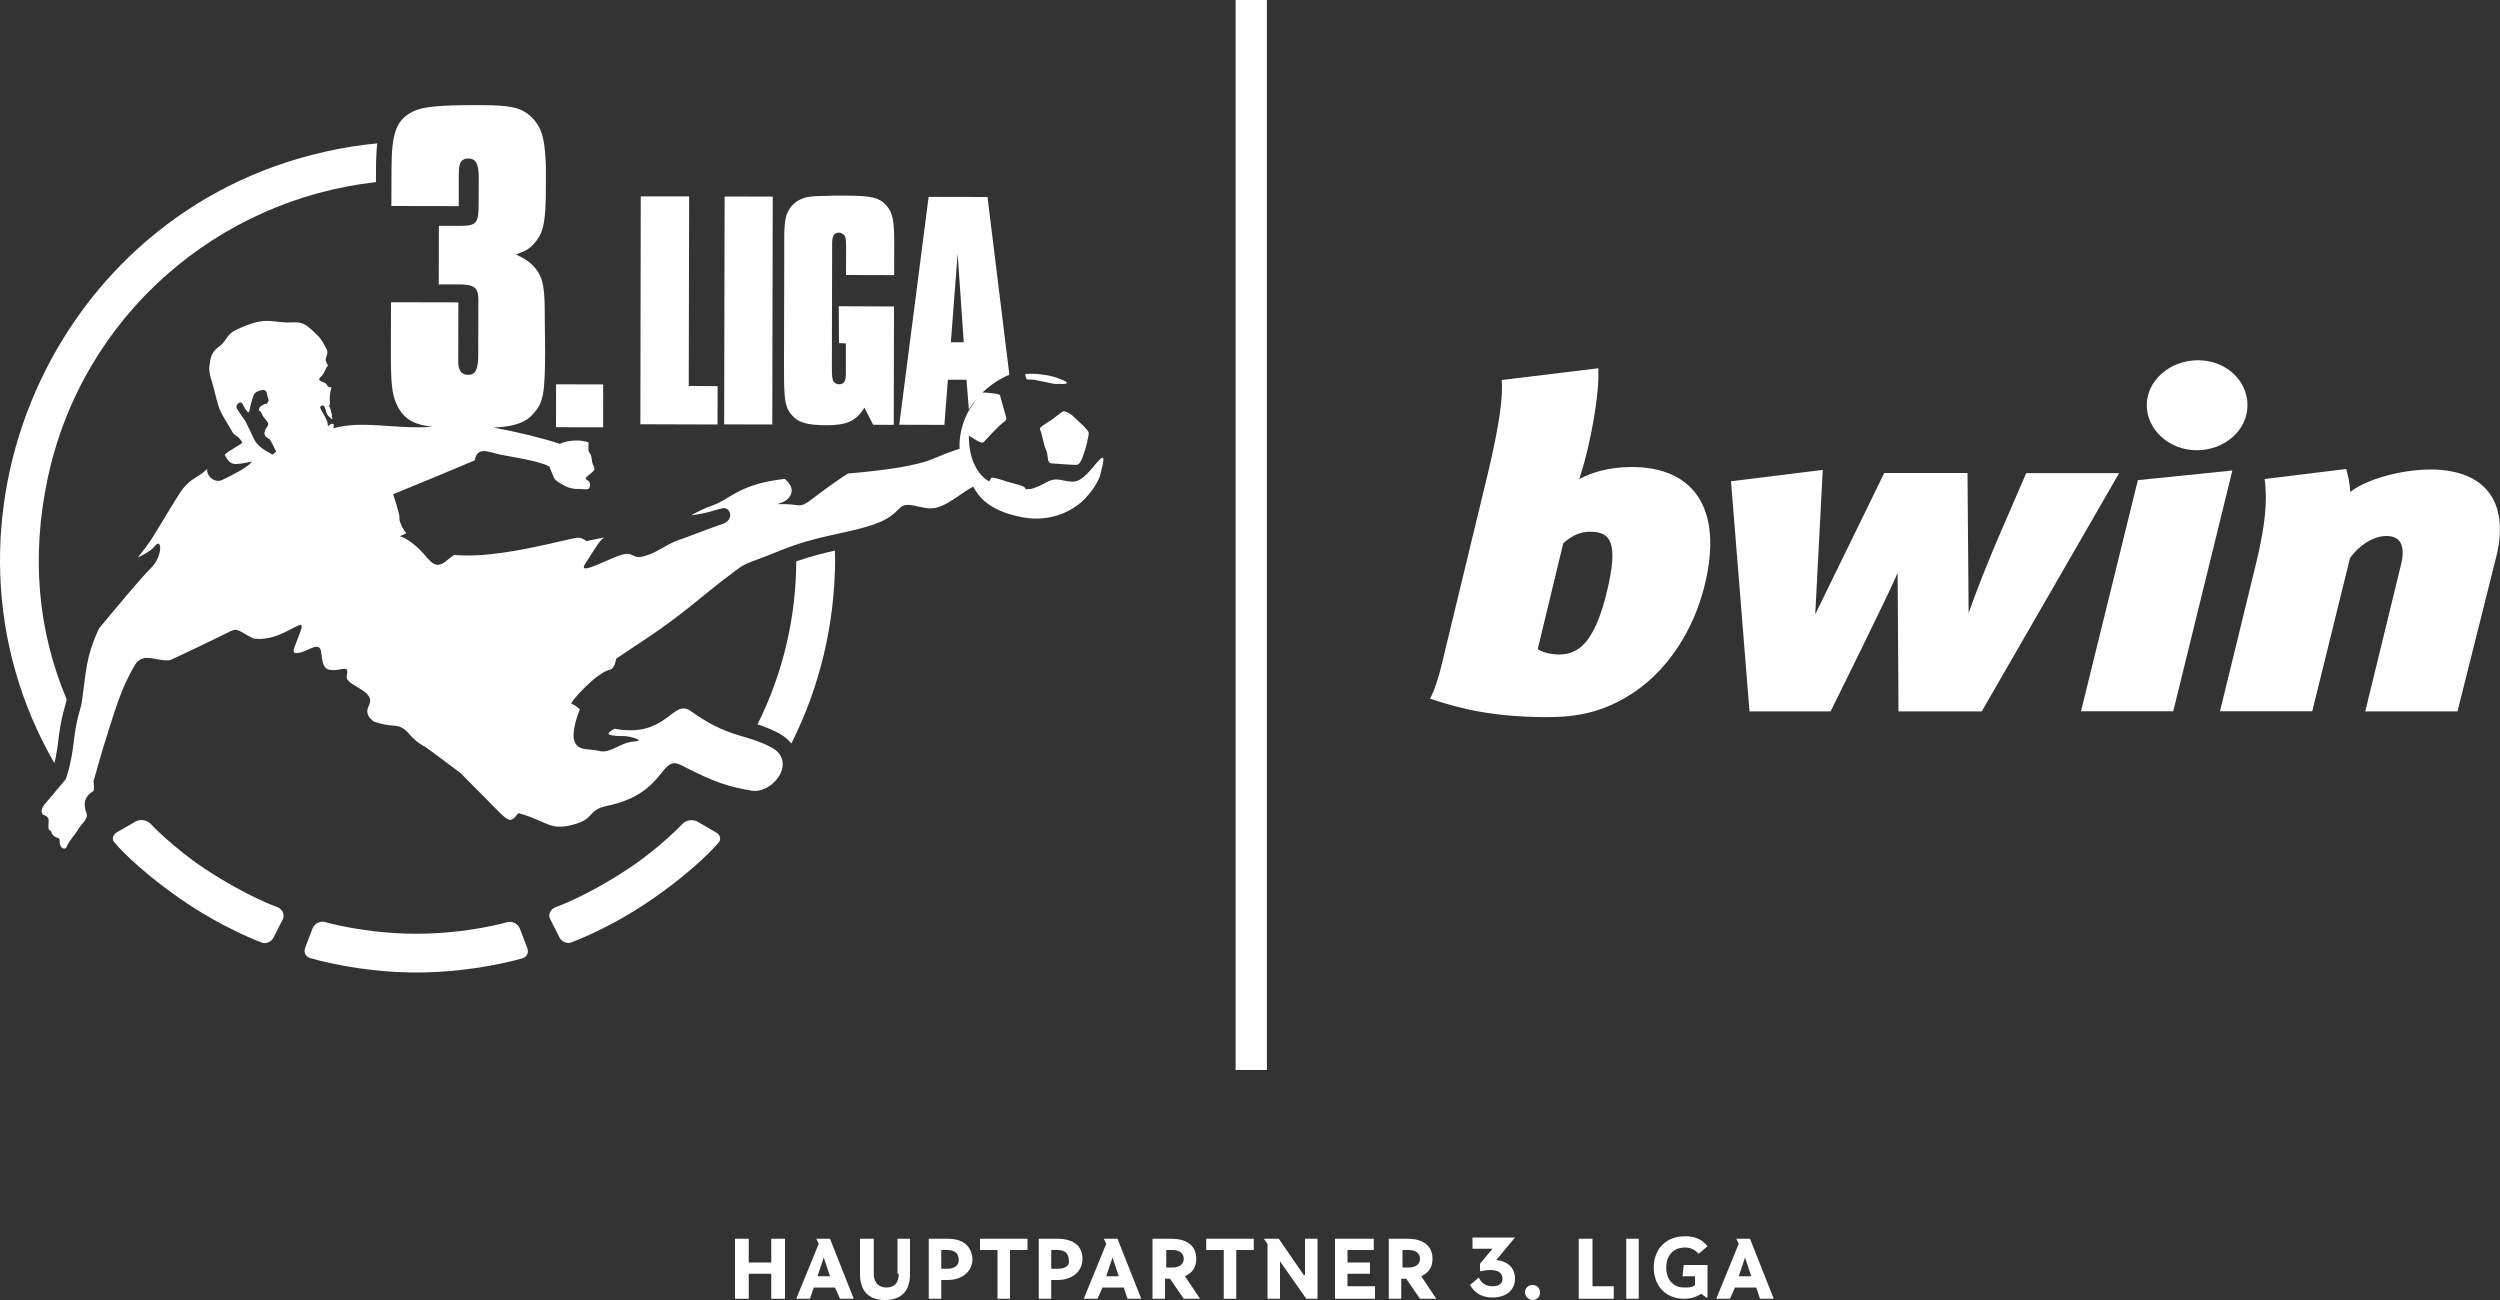
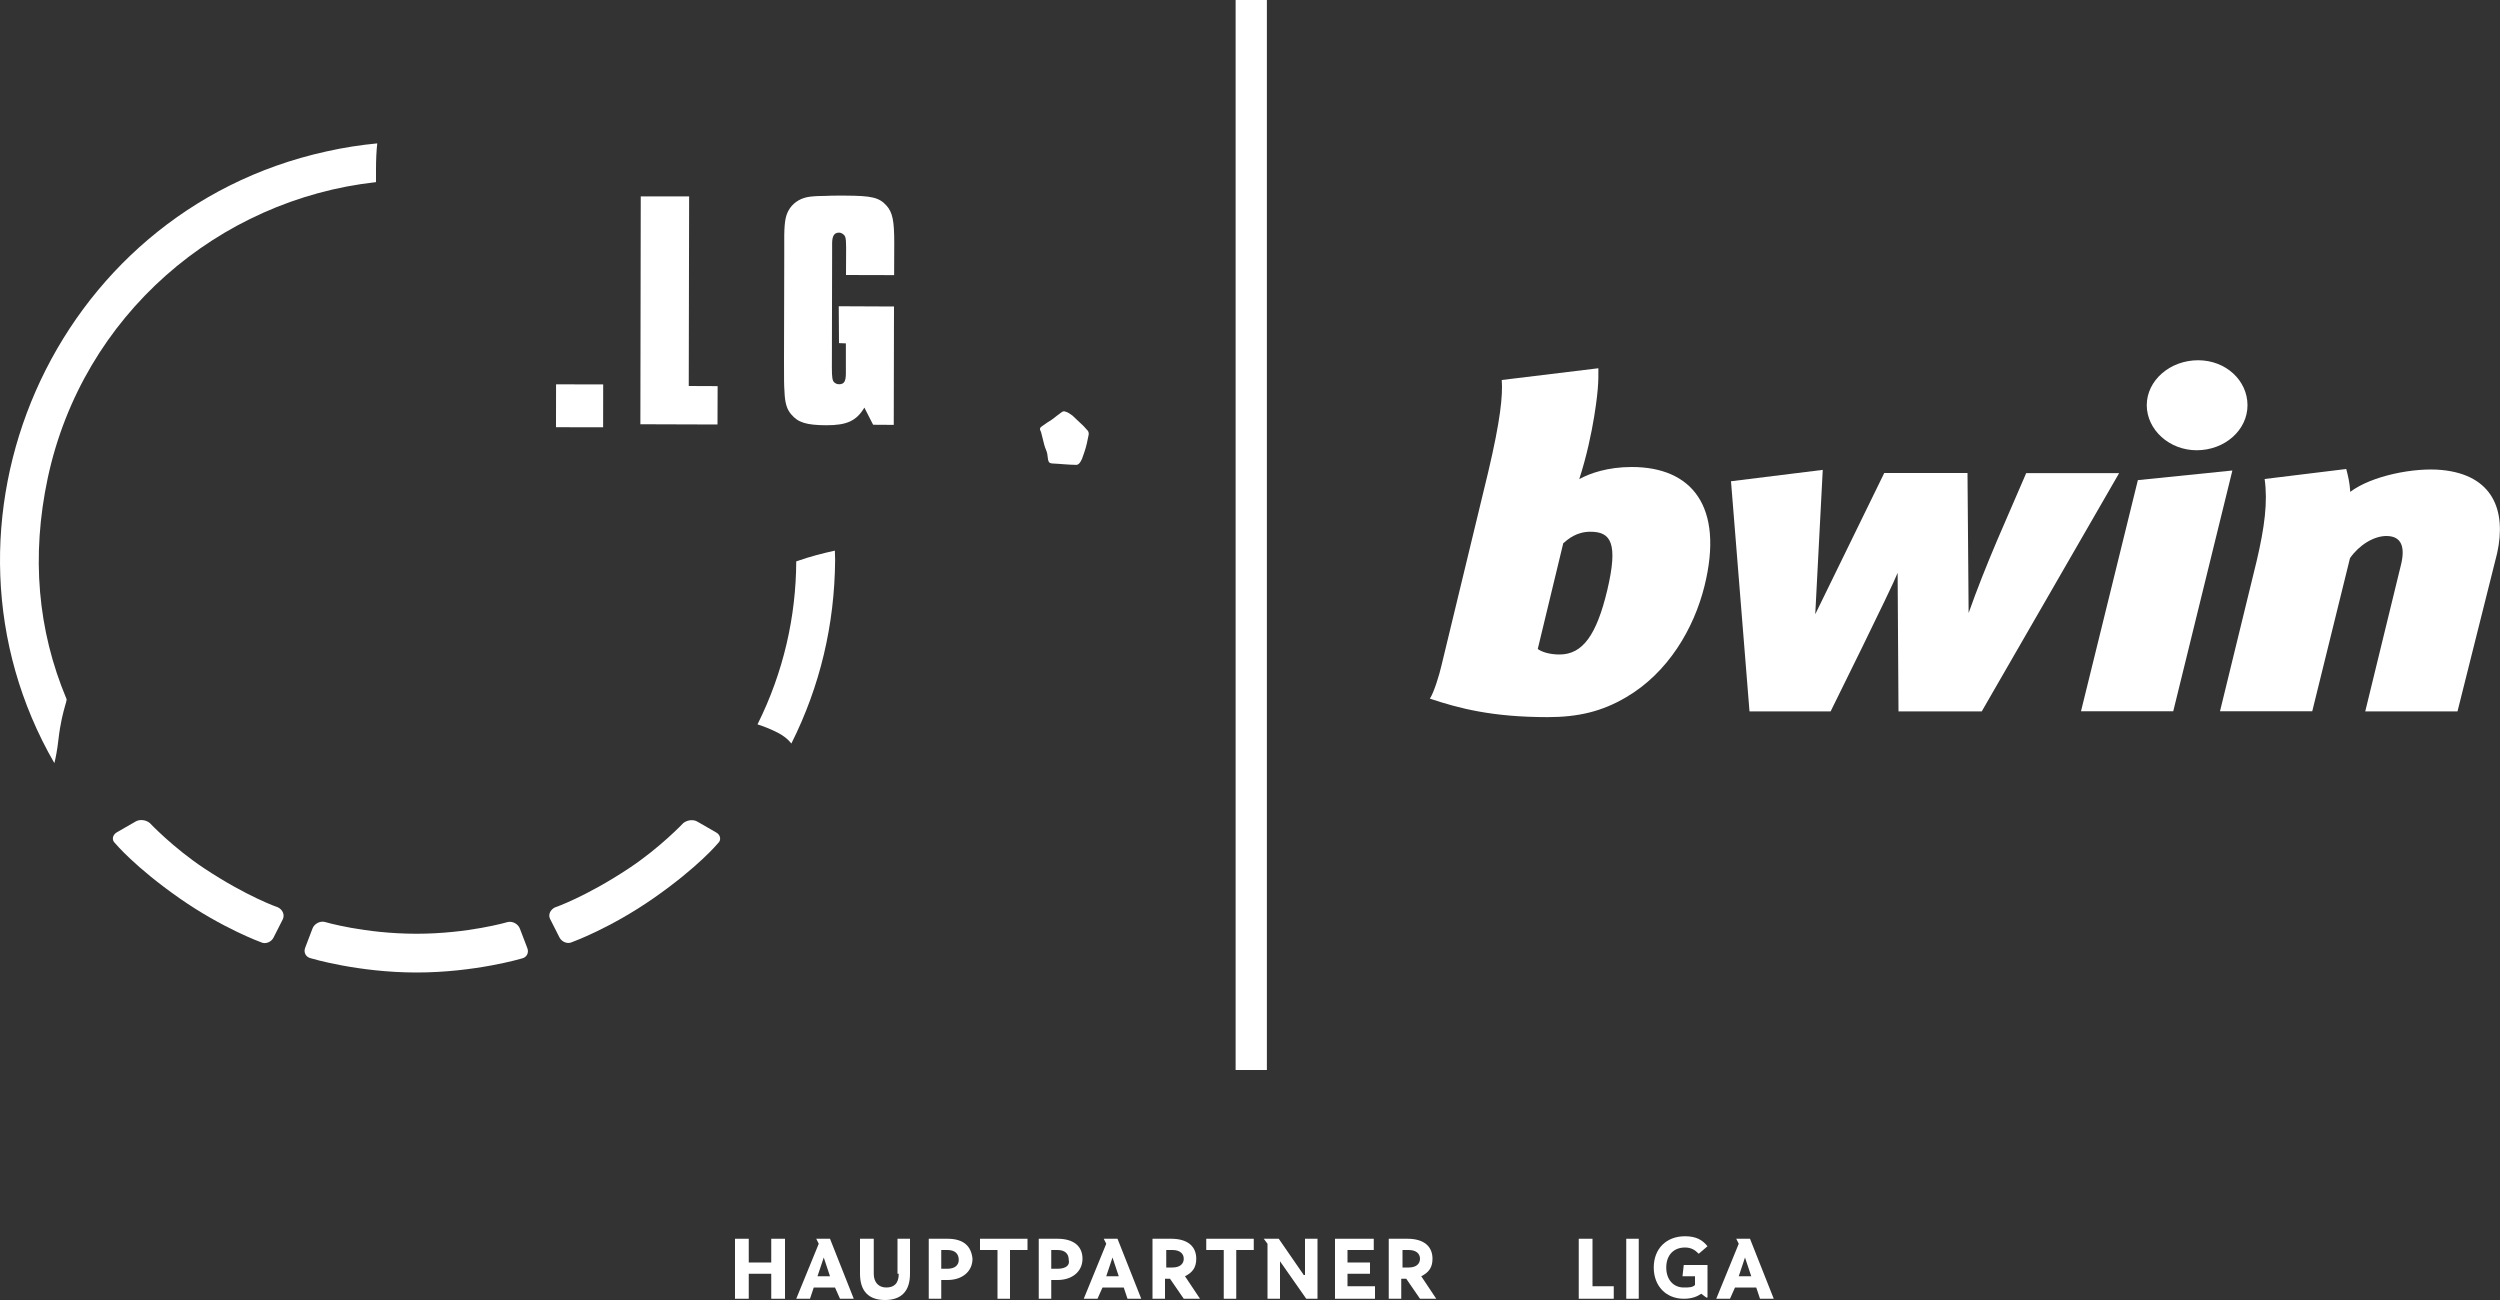
<svg xmlns="http://www.w3.org/2000/svg" version="1.1" id="Ebene_1" x="0px" y="0px" viewBox="0 0 200 104" style="enable-background:new 0 0 200 104;" xml:space="preserve">
  <rect x="0" y="0" width="200" height="104" fill="#333333" stroke="none" />
  <style type="text/css">
	.st0{fill:none;stroke:#FFFFFF;stroke-width:2.5;}
	.st1{fill:#FFFFFF;}
	.st2{fill-rule:evenodd;clip-rule:evenodd;fill:#FFFFFF;}
</style>
  <line class="st0" x1="100.1" y1="0" x2="100.1" y2="85.6" />
  <g>
    <path class="st1" d="M84.6,99.1h-1.5v4.8h1v-1.5h0.5c1.2,0,2-0.7,2-1.7C86.6,99.7,85.9,99.1,84.6,99.1z M84.6,101.5h-0.5V100h0.5   c0.6,0,0.9,0.3,0.9,0.8C85.6,101.2,85.3,101.5,84.6,101.5z" />
    <polygon class="st1" points="78.4,100 79.8,100 79.8,103.9 80.8,103.9 80.8,100 82.2,100 82.2,99.1 78.4,99.1  " />
    <path class="st1" d="M88.3,99.1l0.2,0.4l-1.8,4.4h1.1l0.4-0.9h1.7l0.3,0.9h1.1l-1.9-4.8H88.3z M88.5,102.1l0.5-1.5l0,0l0.5,1.5   H88.5z" />
    <path class="st1" d="M65.3,99.1l0.2,0.4l-1.8,4.4h1.1l0.3-0.9h1.7l0.4,0.9h1.1l-1.9-4.8H65.3z M65.4,102.1l0.5-1.5l0,0l0.5,1.5   H65.4z" />
    <polygon class="st1" points="61.7,101 59.9,101 59.9,99.1 58.8,99.1 58.8,103.9 59.9,103.9 59.9,101.9 61.7,101.9 61.7,103.9    62.8,103.9 62.8,99.1 61.7,99.1  " />
    <path class="st1" d="M75.8,99.1h-1.5v4.8h1v-1.5h0.5c1.2,0,2-0.7,2-1.7C77.7,99.7,77.1,99.1,75.8,99.1z M75.8,101.5h-0.5V100h0.5   c0.6,0,0.9,0.3,0.9,0.8C76.7,101.2,76.4,101.5,75.8,101.5z" />
    <path class="st1" d="M71.9,101.9c0,0.8-0.4,1.1-1,1.1s-1-0.4-1-1.1v-2.8h-1.1v2.8c0,1.4,0.7,2.1,2,2.1s2-0.7,2-2.1v-2.8h-1v2.8   H71.9z" />
    <rect x="130.1" y="99.1" class="st1" width="1" height="4.8" />
-     <path class="st1" d="M122.6,102.8c-0.3,0-0.6,0.2-0.6,0.6c0,0.3,0.3,0.6,0.6,0.6c0.3,0,0.6-0.2,0.6-0.6S122.9,102.8,122.6,102.8z" />
    <polygon class="st1" points="127.4,99.1 126.3,99.1 126.3,103.9 129.1,103.9 129.1,102.9 127.4,102.9  " />
-     <path class="st1" d="M117.8,99.9h1.6l-1,1.2v0.6c0.2,0,0.4-0.1,0.8-0.1c0.6,0,1,0.2,1,0.7c0,0.4-0.3,0.6-0.8,0.6   c-0.6,0-0.9-0.3-1.1-0.7l-0.7,0.6c0.3,0.5,0.8,1,1.8,1c1.1,0,1.8-0.6,1.8-1.5s-0.6-1.4-1.5-1.5l0,0l1.5-1.8l0,0h-3.4   C117.8,99,117.8,99.9,117.8,99.9z" />
    <path class="st1" d="M95.7,100.7c0-1-0.7-1.6-2-1.6h-1.5v4.8h1v-1.6h0.4l1.1,1.6H96l-1.2-1.8C95.4,101.8,95.7,101.4,95.7,100.7z    M93.8,101.4h-0.5V100h0.5c0.6,0,0.9,0.3,0.9,0.7C94.7,101.1,94.4,101.4,93.8,101.4z" />
    <path class="st1" d="M134.6,102.1h1v0.7c-0.2,0.2-0.5,0.2-0.9,0.2c-0.8,0-1.4-0.6-1.4-1.6s0.6-1.6,1.5-1.6c0.5,0,0.8,0.2,1.1,0.5   l0.7-0.6c-0.4-0.5-0.9-0.8-1.8-0.8c-1.5,0-2.5,1-2.5,2.5s1,2.5,2.4,2.5c0.7,0,1.1-0.2,1.4-0.4l0.4,0.3h0.1v-2.6h-1.9L134.6,102.1   L134.6,102.1z" />
    <path class="st1" d="M140,99.1h-1.1l0.2,0.4l-1.8,4.4h1.1l0.4-0.9h1.7l0.3,0.9h1.1L140,99.1z M139.1,102.1l0.5-1.5l0,0l0.5,1.5   H139.1z" />
    <polygon class="st1" points="104.4,102 104.3,102 102.3,99.1 101.1,99.1 101.4,99.5 101.4,103.9 102.4,103.9 102.4,100.9    102.4,100.9 104.5,103.9 105.4,103.9 105.4,99.1 104.4,99.1  " />
    <path class="st1" d="M114.6,100.7c0-1-0.7-1.6-2-1.6h-1.5v4.8h1v-1.6h0.4l1.1,1.6h1.3l-1.2-1.8   C114.3,101.8,114.6,101.4,114.6,100.7z M112.7,101.4h-0.5V100h0.5c0.6,0,0.9,0.3,0.9,0.7C113.6,101.1,113.3,101.4,112.7,101.4z" />
    <polygon class="st1" points="96.5,100 97.9,100 97.9,103.9 98.9,103.9 98.9,100 100.3,100 100.3,99.1 96.5,99.1  " />
    <polygon class="st1" points="107.8,101.9 109.6,101.9 109.6,101 107.8,101 107.8,100 109.9,100 109.9,99.1 106.8,99.1 106.8,103.9    110,103.9 110,102.9 107.8,102.9  " />
  </g>
  <g>
    <g>
      <path class="st2" d="M84.94,32.97c-0.26,0.18-0.5,0.38-0.75,0.57c-0.14,0.1-0.28,0.18-0.42,0.27c-0.15,0.1-0.29,0.21-0.44,0.31    c-0.15,0.1-0.17,0.21-0.08,0.37c0.03,0.04,0.04,0.1,0.05,0.14c0.08,0.32,0.16,0.63,0.24,0.95c0.03,0.13,0.08,0.25,0.13,0.38    c0.04,0.11,0.09,0.22,0.11,0.34c0.03,0.15,0.03,0.3,0.06,0.45c0.04,0.25,0.15,0.32,0.37,0.33c0.3,0.01,0.61,0.04,0.91,0.06    c0.33,0.02,0.66,0.05,0.99,0.05c0.08,0,0.18-0.06,0.24-0.13c0.09-0.1,0.15-0.23,0.21-0.35c0.07-0.18,0.13-0.36,0.19-0.54    c0.07-0.22,0.14-0.44,0.19-0.66c0.05-0.21,0.08-0.42,0.13-0.62c0.05-0.18,0.05-0.35-0.1-0.49c-0.1-0.1-0.19-0.22-0.29-0.32    c-0.29-0.28-0.59-0.56-0.89-0.84c-0.18-0.12-0.34-0.26-0.56-0.31C85.12,32.88,85.03,32.91,84.94,32.97z" />
-       <path class="st2" d="M82.28,30.36c0.15,0.01,0.3,0,0.44,0.02c0.19,0.03,0.38,0.08,0.56,0.11c0.18,0.03,1.22,0.29,1.33,0.23    c0.1-0.05,0.68,0.08,0.73-0.08c0.02-0.09-0.17-0.17-0.27-0.21c-0.25-0.11-0.38-0.16-0.65-0.25c-0.09-0.03-0.32-0.09-0.42-0.11    c-0.07-0.02-0.15-0.04-0.23-0.05c-0.25-0.04-0.51-0.07-0.77-0.1c-0.12-0.01-0.24-0.02-0.36-0.02c-0.18,0-0.35,0-0.53,0.01    c-0.03,0-0.09,0.05-0.09,0.07c0.02,0.12,0.06,0.24,0.1,0.35C82.16,30.36,82.23,30.36,82.28,30.36z" />
      <polygon class="st2" points="171.03,38.41 166.48,56.9 173.86,56.9 178.59,37.64   " />
      <path class="st2" d="M195.35,37.6c-2.2-0.22-5.63,0.46-7.33,1.75c-0.04-0.71-0.17-1.26-0.32-1.83l-6.53,0.8    c0.26,1.82,0,3.85-0.64,6.57l-2.93,12.01h7.38l3.02-12.25c0.74-1.06,1.91-1.77,2.91-1.77c1.23,0,1.53,0.9,1.15,2.38l-2.84,11.65    h7.38l3.17-12.65C200.53,40.82,199.42,38,195.35,37.6z" />
      <path class="st2" d="M175.73,36.02c2.26,0,4.07-1.62,4.07-3.6c0-1.98-1.73-3.6-3.95-3.6c-2.26,0-4.11,1.62-4.11,3.6    C171.75,34.4,173.56,36.02,175.73,36.02z" />
-       <path class="st2" d="M162.1,37.84l-2.33,5.39c-0.86,2.03-1.62,3.94-2.28,5.81l-0.09-11.2h-6.66l-5.52,11.3l0.6-11.55l-7.34,0.91    l1.48,18.41h6.49c0,0,4.92-9.93,5.36-11.08l0.07,11.08h6.66l10.99-19.06H162.1z" />
+       <path class="st2" d="M162.1,37.84l-2.33,5.39c-0.86,2.03-1.62,3.94-2.28,5.81l-0.09-11.2h-6.66l-5.52,11.3l0.6-11.55l-7.34,0.91    l1.48,18.41h6.49c0,0,4.92-9.93,5.36-11.08l0.07,11.08h6.66l10.99-19.06H162.1" />
      <path class="st2" d="M130.54,37.36c-1.92,0-3.35,0.5-4.2,0.97c1.21-3.74,1.48-7.2,1.48-7.2l0,0c0.05-0.56,0.06-1.23,0.05-1.67    l-7.73,0.94c0.09,1.24-0.1,3.2-1.09,7.39l-3.73,15.44c-0.17,0.74-0.59,2.14-0.93,2.66c2.33,0.78,5,1.48,9.42,1.48    c2.42,0,4.33-0.44,6.28-1.59c3.35-1.96,5.42-5.48,6.27-8.9C137.94,40.49,135.33,37.36,130.54,37.36z M128.58,47.22    c-0.85,3.55-1.95,5.14-3.82,5.14c-0.76,0-1.4-0.19-1.74-0.44l2.04-8.46c0.38-0.33,1.06-0.92,2.16-0.92    C128.88,42.53,129.47,43.45,128.58,47.22z" />
      <rect x="44.65" y="30.57" transform="matrix(1.663273e-03 -1 1 1.663273e-03 13.835 78.776)" class="st2" width="3.43" height="3.77" />
      <polygon class="st2" points="57.41,30.89 55.1,30.88 55.13,15.71 51.26,15.71 51.23,33.94 57.4,33.96   " />
-       <rect x="50.76" y="22.92" transform="matrix(2.032828e-03 -1 1 2.032828e-03 34.909 84.665)" class="st2" width="18.23" height="3.85" />
      <path class="st2" d="M63.29,33.14c0.55,0.67,1.24,0.87,2.81,0.88c1.65,0,2.4-0.34,3.05-1.41l0.7,1.37l1.65,0.01l0.02-9.47    L67.1,24.5l0.02,2.95l0.55,0.02l0,1.94v0.44c0,0.67-0.14,0.89-0.55,0.89c-0.16,0-0.3-0.07-0.39-0.16    c-0.14-0.14-0.18-0.39-0.18-1.17l0.02-9.29l0-0.64c0-0.59,0.16-0.87,0.55-0.87c0.21,0,0.44,0.16,0.5,0.35    c0.05,0.16,0.07,0.37,0.07,0.87l-0.01,2.17l3.85,0.01l0.01-2.58c0-1.74-0.13-2.43-0.61-2.97c-0.59-0.67-1.21-0.8-3.29-0.81    c-0.16,0-0.23,0-0.62,0c-0.3,0-0.59,0-0.91,0.02c-0.5,0-0.96,0.02-1.35,0.07c-0.66,0.09-1.21,0.41-1.56,0.91    c-0.34,0.5-0.44,0.98-0.46,2.17c0,0.27,0,1.03,0,1.58l-0.02,8.49c0,1.42,0,1.99,0.04,2.45C62.79,32.23,62.95,32.75,63.29,33.14z" />
-       <path class="st2" d="M87.96,36.78c-0.57,0.57-1.32,1.82-2.21,1.75c-0.89-0.07-1.04-0.25-1.54-0.14c-0.5,0.11-0.68,0.39-1.57,0.68    c-0.16,0.05-0.36,0.07-0.58,0.07c-0.03-0.23-0.54-0.35-0.58-0.36c-0.2-0.06-0.79-0.21-0.86-0.23c-0.24-0.08-1.24-0.43-1.31-0.32    c-0.04,0.06-0.08,0.11-0.11,0.17c-0.02,0.04-0.04,0.07-0.06,0.11c-0.04-0.02-0.08-0.04-0.11-0.06c-0.49-0.28-1.54-1.3-1.52-3.6    c0.3,0.18,0.59,0.39,0.92,0.53c0.13,0.06,0.24,0.03,0.32-0.07c0.26-0.27,0.5-0.55,0.76-0.81c0.16-0.17,0.32-0.33,0.48-0.48    c0.14-0.12,0.29-0.22,0.43-0.35c0.05-0.05,0.1-0.14,0.09-0.2c-0.06-0.25-0.13-0.5-0.2-0.75c-0.04-0.15-0.09-0.3-0.13-0.45    c-0.06-0.21-0.11-0.42-0.18-0.63c-0.04-0.13-0.38-0.15-0.73-0.19c-0.26-0.03-0.59-0.07-0.68-0.03c0,0-0.01,0-0.01,0    c0.41-0.4,0.78-0.66,0.95-0.77c0,0,0.45-0.36,1.22-0.67L79,15.76l-4.71-0.01l-2.35,18.23l3.61,0.01l0.28-3.61l1.49,0l0.19,2.39    c0.17-0.29,0.37-0.56,0.57-0.8c-0.11,0.17-0.26,0.41-0.48,0.74c-0.67,1-0.9,2.44-0.83,3.18c-0.68,0.23-1.37,0.49-2.02,0.77    c-1.51,0.66-4.24,0.99-6.9,1.22c-0.8,0.47-2.26,1.57-2.99,2.12c-0.94,0.7-0.84,0.33-2.14,0.33c-1.3,0,0.18,0.09,0.54-0.75    c0.24-0.57-0.13-0.92-0.46-1.27c-0.21,0.03-0.42,0.05-0.61,0.08c-3.11,0.44-3.9,1.61-5.18,2.04c-0.7,0.24-1.2,0.51-1.71,0.79    c1.31-0.15,1.98-0.46,2.49-0.56c0.65-0.13,1.01,0.92,0,1.26c-1.01,0.34-2.38,0.89-3.46,1.27c-1.08,0.37-1.73,1.02-2.81,1.31    c-1.09,0.29-0.71-0.55-2.13,0c-1.41,0.55-3.18,1.52-2.56,0.58c0.62-0.94,1.17-1.94,1.52-2.09c-0.47,0.09-0.95,0.19-1.44,0.3    c-0.24-0.2-0.49-0.3-0.73-0.27c-1.08,0.14-6.21,1.66-9.64,1.39h0c-0.07-0.01-0.13-0.02-0.2-0.03c-0.15,0.11-0.33,0.24-0.57,0.44    c-0.78,0.66-1.14,0.35-1.73-0.35c-0.59-0.71-1.48-1.43-2.05-1.57c0,0,0.23-0.11,0.53-0.25c-0.01-0.01-0.03-0.03-0.04-0.04    c0.01,0,0.02,0,0.03,0.01c-0.02-0.01-0.03-0.02-0.05-0.03c-0.03-0.03-0.05-0.06-0.08-0.09c-0.19-0.3-0.19-0.26-0.41-0.83    c-0.01-0.15-0.02-0.31-0.03-0.46c-0.1-0.39-0.17-0.71-0.49-1.67c2.17-0.88,5.18-2.14,6.53-2.71c0.21-1.19,1.16-0.64,2.14-0.44    c0.72,0.14,3.16,0.51,3.83,0.94l0.37,0.91c0.19,0.27,0.32,0.3,0.65,0.51c0.34,0.21,0.66,0.32,1.09,0.37    c0.36-0.04,0.95,0.11,1.07-0.05c0.37-0.91-0.8-0.48,0.05-1.13c0.69-0.52,0.23-0.46,0.16-1.18c-0.07-0.71-0.27-0.35-0.27-0.91    c0-0.59,0.22-0.43-0.7-0.61c-0.61-0.02-1.21,0.07-1.57,0.27c-1.26-0.42-3.42-0.97-5.32-1.3c0.55-0.03,0.98-0.08,1.29-0.14    c0.93-0.19,1.51-0.48,1.96-1.05c0.74-0.83,0.87-1.6,0.88-4.97l-0.03-2.73c0.01-2.12-0.12-2.98-0.6-3.66    c-0.45-0.61-0.93-0.96-1.7-1.29c0.96-0.38,1.19-0.54,1.64-1.12c0.58-0.77,0.74-1.6,0.75-4.26c0-0.64,0-1.32,0-1.7    c-0.03-0.77-0.09-1.6-0.19-2.05c-0.16-0.9-0.57-1.6-1.25-2.12c-0.7-0.54-1.54-0.71-3.88-0.71c-3.08-0.01-4.49,0.12-5.23,0.47    c-1.41,0.67-1.8,1.7-1.8,4.71l-0.01,2.89l5.39,0.01l0-2.31c0-0.71,0.03-0.93,0.13-1.15c0.1-0.23,0.35-0.35,0.64-0.35    c0.58,0,0.83,0.42,0.83,1.51l-0.01,2.15c-0.01,1.57-0.16,1.73-1.61,1.73l-1.57,0l-0.01,4.68l1.57,0c1.28,0,1.6,0.26,1.6,1.22    l-0.01,4.39c0,1.22-0.23,1.64-0.83,1.63c-0.48,0-0.77-0.35-0.77-0.99l0-0.64l0.01-4.17l-5.39-0.01l-0.01,4.04    c0,2.47,0.09,3.3,0.44,4.07c0.45,1.06,1.22,1.61,2.5,1.8c0.13,0.02,0.25,0.04,0.37,0.06c-3.09,0.2-5.52-0.55-7.9,0.11    c0.01-0.11,0.02-0.22,0.02-0.33c-0.19-0.08-0.32,0.04-0.46,0.17c-0.03-0.18-0.03-0.33-0.09-0.46c-0.15-0.31-0.32-0.62-0.49-0.92    c-0.06-0.1-0.07-0.18,0.03-0.25c0.12-0.09,0.21-0.03,0.26,0.06c0.07,0.13,0.11,0.27,0.14,0.41c0.06,0.29,0.29,0.44,0.5,0.63    c-0.02-0.29-0.06-0.56-0.15-0.82c-0.03-0.07-0.06-0.24-0.15-0.29c0.15-0.05,0.07-0.1,0.11-0.23c-0.04-0.34-0.03-0.75,0.12-1.25    c-0.11,0.02-0.24-0.01-0.3-0.09c-0.07-0.1-0.11-0.21-0.26-0.27c-0.2-0.08-0.34-0.13-0.41-0.22c-0.02-0.04,0-0.15,0.05-0.19    c0.25-0.21,0.38-0.49,0.5-0.78c0.02-0.06,0.09-0.13,0.15-0.17c-0.15-0.28-0.28-0.39-0.11-0.83c0.14-0.38-0.04-0.51-0.21-0.86    c-0.28-0.55-0.61-0.84-1.07-1.25c-0.39-0.35-0.71-0.57-1.39-0.53c-1.85,0.1-2.01-0.62-4.61,0.61c-0.74,0.35-0.72,0.89-1.39,1.37    c-0.56,0.4-0.65,0.91-0.72,1.55c-0.05,0.48,0.12,0.92,0.16,1.07c0.28,0.95,0.28,1.09,0.55,2.04c0.18,0.65,0.82,1.55,1.14,2.14    c0.16,0.3,0.54,0.31,0.79,0.86c-0.04,0.05-1.18,0.72-1.27,0.82c-0.05,0.05-0.1,0.1-0.15,0.15c0.16,0.19,0.31,0.77,0.98,0.72    c1.05-0.08,1.39-0.36,1.06-0.03c-0.32,0.33-1.29,0.86-2.22,1.3c-0.62,0.3-1.3-0.32-1.21-0.87c-0.84,0.76-1.22,0.69-1.92,1.54    c-0.4,0.48-1.89,3.06-2.49,3.99c-0.27,0.42-0.61,0.87-0.99,1.36c-0.05,0.07-0.11,0.13-0.17,0.2c0.56-0.28,1.1-0.56,1.41-0.96    c0.52-0.66,0.64,0.84-0.37,1.82c-0.72,0.7-2.93,3.35-4.13,4.81c-0.29,0.61-0.6,1.39-0.81,2.21c-0.23,0.94-0.28,1.5-0.57,3.71    c-0.07,0.5-0.43,1.22-0.64,3.14c-0.22,1.94-0.64,3-0.64,3s-1.28,1.53-1.38,1.64c-0.29,0.32-0.71,0.78-0.5,1.11    c0.11,0.21,0.25,0.04,0.47,0.36c0.13,0.2-0.11,0.88,0.14,0.98c0.22,0.09,0.02,0.2,0.34,0.46c0.21,0.17,0.47,0.09,0.45,0.38    c-0.06,0.62,0.45,0.75,0.54,0.5c0.13-0.4,0.64-0.95,0.87-1.32c0.21-0.35,0.27-0.38,0.58-0.77c0.37-0.56,0.07-0.59,0.02-1.13    c-0.02-0.26-0.1-0.79,0.68-1.27c0.13-0.13-0.04-0.95,0.04-0.88c0.3-1.02,0.58-2.09,0.98-3.34c0.71-2.21,1.18-3.99,2.32-5.89    c0.17-0.28,0.39-0.44,0.7-0.52c0.53-0.13,1.7,0.35,2.19,0.12c1.07-0.5,2.05-0.95,3.1-1.47c0.56-0.28,1.12-0.54,1.68-0.82    c0.25-0.13,0.49-0.12,0.74,0.02c0.34,0.2,0.68,0.38,1.02,0.57c2.27,0.4,4.33-2.04,3.82-0.62c-0.53,1.5-0.91,1.93-0.11,1.77    c0.8-0.16,1.66-1.02,1.76,0.05c0.11,1.07,0.27,1.34,0.96,1.34c0.7,0,1.29-0.43,1.07,0.43c-0.21,0.86,2.41,1.13,1.77,2.41    c-0.33,0.65,0.05,1,0.39,1.27c0.54,0.2,1.1,0.31,1.68,0.34c0.44,0.03,0.77,0.22,1.06,0.56c0.2,0.23,0.42,0.45,0.65,0.65l0,0    c0,0,0.01,0.01,0.01,0.01c0.22,0.18,0.46,0.34,0.72,0.47c0.7,0.49,1.74,1.29,2.84,2.11c0.66,0.68,1.35,1.37,1.94,1.96    c1.94,1.96,1.95,2.16,2.67,1.23c2.38,0.64,2.49,1.53,4.69,0.83c1.37-0.44,0.92-1.11,2.4-1.41c4.82-1,4.18-4.17,5.97-3.24    c2.74,1.43,3.85,1.71,5.57,2.02c1.72,0.31,3.77-2.37,1.54-3.5c-2.16-1.1-3.28-0.66-6.39-2.87c-1.45-1.03-1.88,2.2-6.08,1.42    c-0.52,0.28-1.04,0.59,0.82,0.59c0.3,0,1.8,0.36,0.72,0.43c-1.08,0.07-1.88,0.98-2.74,0.76c-0.87-0.22-1.73,0.05-2.02-0.81    c-0.25-0.73,0.29-2.16,0.44-2.54c-0.29-0.23-0.54-0.41-0.65-0.41c-0.33,0.03,1.95-2.5,3.03-2.74c0.28-0.06,0.44-0.4,0.53-0.89    c1.33-0.9,2.65-1.75,3.48-2.34c2.35-1.67,3.47-2.73,5.35-4.16c1.89-1.43,1.01-0.81,4.2-2.11c3.19-1.31,5.4-1.35,7.67-2.16    c2.26-0.81,1.65-1.76,3.08-1.48c1.43,0.28,1.7,0.59,3.88-0.95c0.35-0.25,0.64-0.43,0.9-0.56c0.44,0.83,1.29,1.95,3.92,2.45    c2.46,0.46,4.25-0.67,5.03-1.5c0.64-0.68,1.12-1.47,1.22-1.93C88.18,37.28,88.53,36.21,87.96,36.78z M76.07,27.38l0.54-7.09    l0.49,7.09L76.07,27.38z M21.81,36.37c-0.17-0.1-0.34-0.19-0.5-0.28c-0.43-0.26-0.81-0.55-1.02-1.03    c-0.19-0.43-0.4-0.85-0.61-1.27c-0.07-0.15-0.18-0.28-0.27-0.42c-0.15-0.22-0.31-0.44-0.45-0.67c-0.1-0.15-0.02-0.37,0.17-0.48    c0.15-0.08,0.23,0.02,0.3,0.14c0.06,0.12,0.12,0.25,0.19,0.36c0.06,0.09,0.14,0.17,0.22,0.26c0.03,0,0.06-0.01,0.09-0.01    c0.05-0.23,0.09-0.46,0.15-0.69c0.07-0.25,0.14-0.5,0.25-0.74c0.11-0.24,0.81-0.48,0.96-0.23c0.08,0.12,0.07,0.34,0.13,0.47    c0.04,0.07,0.09,0.24,0.06,0.3c-0.04,0.07-0.09,0.22-0.17,0.22c-0.14,0.01-0.14,0.01-0.38,0.15c-0.13,0.12-0.14,0.08-0.18,0.19    c-0.1,0.26,0,0.21,0.08,0.26c0.07,0.05,0.14,0.27,0.19,0.36c0.07,0.11,0.13,0.19,0.21,0.28c0.22,0.26,0.31,0.38,0.11,0.65    c-0.29,0.39-0.25,0.74,0.21,0.93c0.23,0.31,0.37,0.67,0.54,1.01C22.05,36.16,21.85,36.34,21.81,36.37z" />
      <path class="st2" d="M22.24,72.59c0,0-2.44-0.83-5.9-3.12c-2.49-1.65-4.36-3.63-4.36-3.63c-0.3-0.25-0.79-0.32-1.13-0.12    l-1.51,0.87c-0.34,0.2-0.43,0.61-0.13,0.87c0,0,1.56,1.89,5.15,4.4c3.45,2.41,6.52,3.52,6.52,3.52c0.35,0.18,0.82-0.01,1-0.37    l0.75-1.48C22.79,73.16,22.6,72.77,22.24,72.59z" />
      <path class="st2" d="M57.3,66.6l-1.51-0.87c-0.34-0.2-0.82-0.13-1.13,0.12c0,0-1.87,1.98-4.37,3.63    c-3.46,2.29-5.91,3.12-5.91,3.12c-0.35,0.18-0.55,0.57-0.37,0.92L44.76,75c0.18,0.35,0.64,0.55,1,0.37c0,0,3.06-1.1,6.52-3.51    c3.59-2.5,5.15-4.39,5.15-4.39C57.73,67.21,57.64,66.79,57.3,66.6z" />
      <path class="st2" d="M41.59,74.29c-0.14-0.37-0.57-0.61-0.96-0.53c0,0-3.19,0.94-7.31,0.94c-4.17,0-7.36-0.95-7.36-0.95    c-0.39-0.08-0.82,0.16-0.96,0.53l-0.59,1.55c-0.14,0.37,0.06,0.74,0.45,0.83c0,0,3.77,1.14,8.46,1.14c4.67,0,8.42-1.12,8.42-1.12    c0.39-0.08,0.59-0.45,0.45-0.82L41.59,74.29z" />
      <path class="st2" d="M4.67,59.2c0.16-1.4,0.39-2.21,0.54-2.75c0.05-0.17,0.1-0.34,0.11-0.42l0.01-0.09    c-2.32-5.52-2.84-11.44-1.51-17.7c2.79-13.04,13.65-22.27,26.26-23.67l0-0.99c0-0.79,0.03-1.48,0.1-2.11    c-1.36,0.13-2.72,0.34-4.09,0.65C4.11,16.97-6.63,42.05,4.35,61.05C4.46,60.61,4.58,59.99,4.67,59.2z" />
      <path class="st2" d="M63.7,44.91c-0.02,4.4-1.01,8.85-3.1,13.04c0.5,0.16,1.02,0.36,1.63,0.67c0.45,0.23,0.81,0.52,1.08,0.86    c2.3-4.59,3.46-9.51,3.5-14.68c0-0.25-0.01-0.5-0.02-0.75C65.84,44.26,64.83,44.51,63.7,44.91z" />
    </g>
  </g>
</svg>